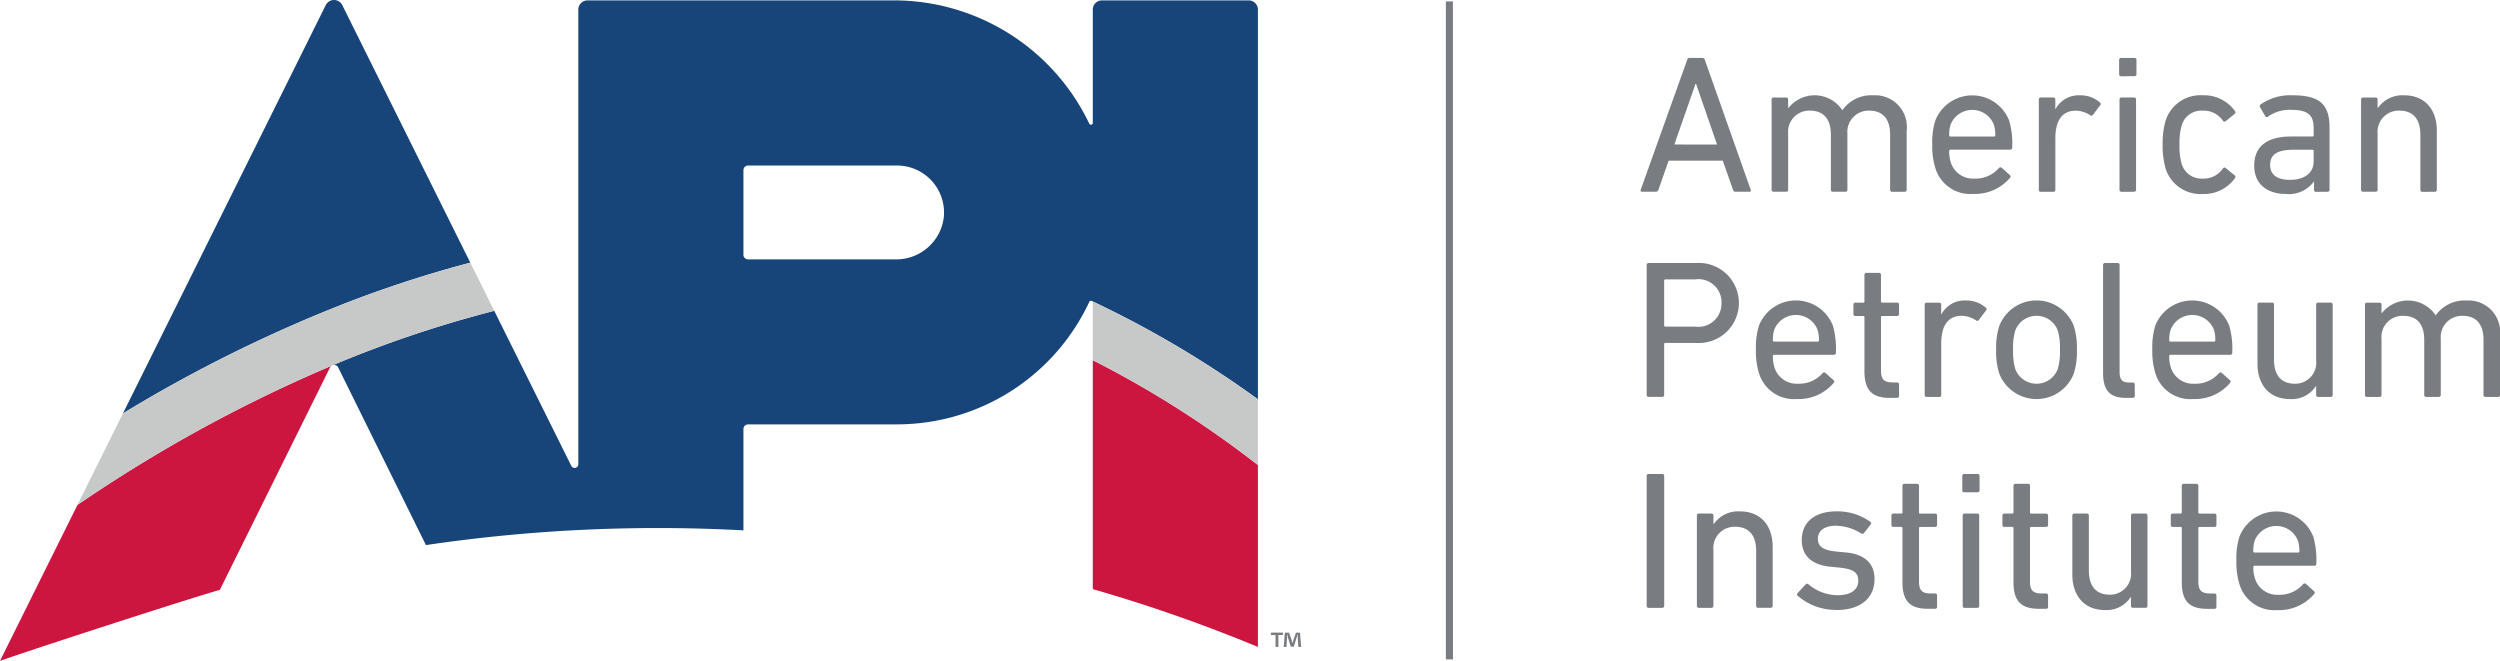
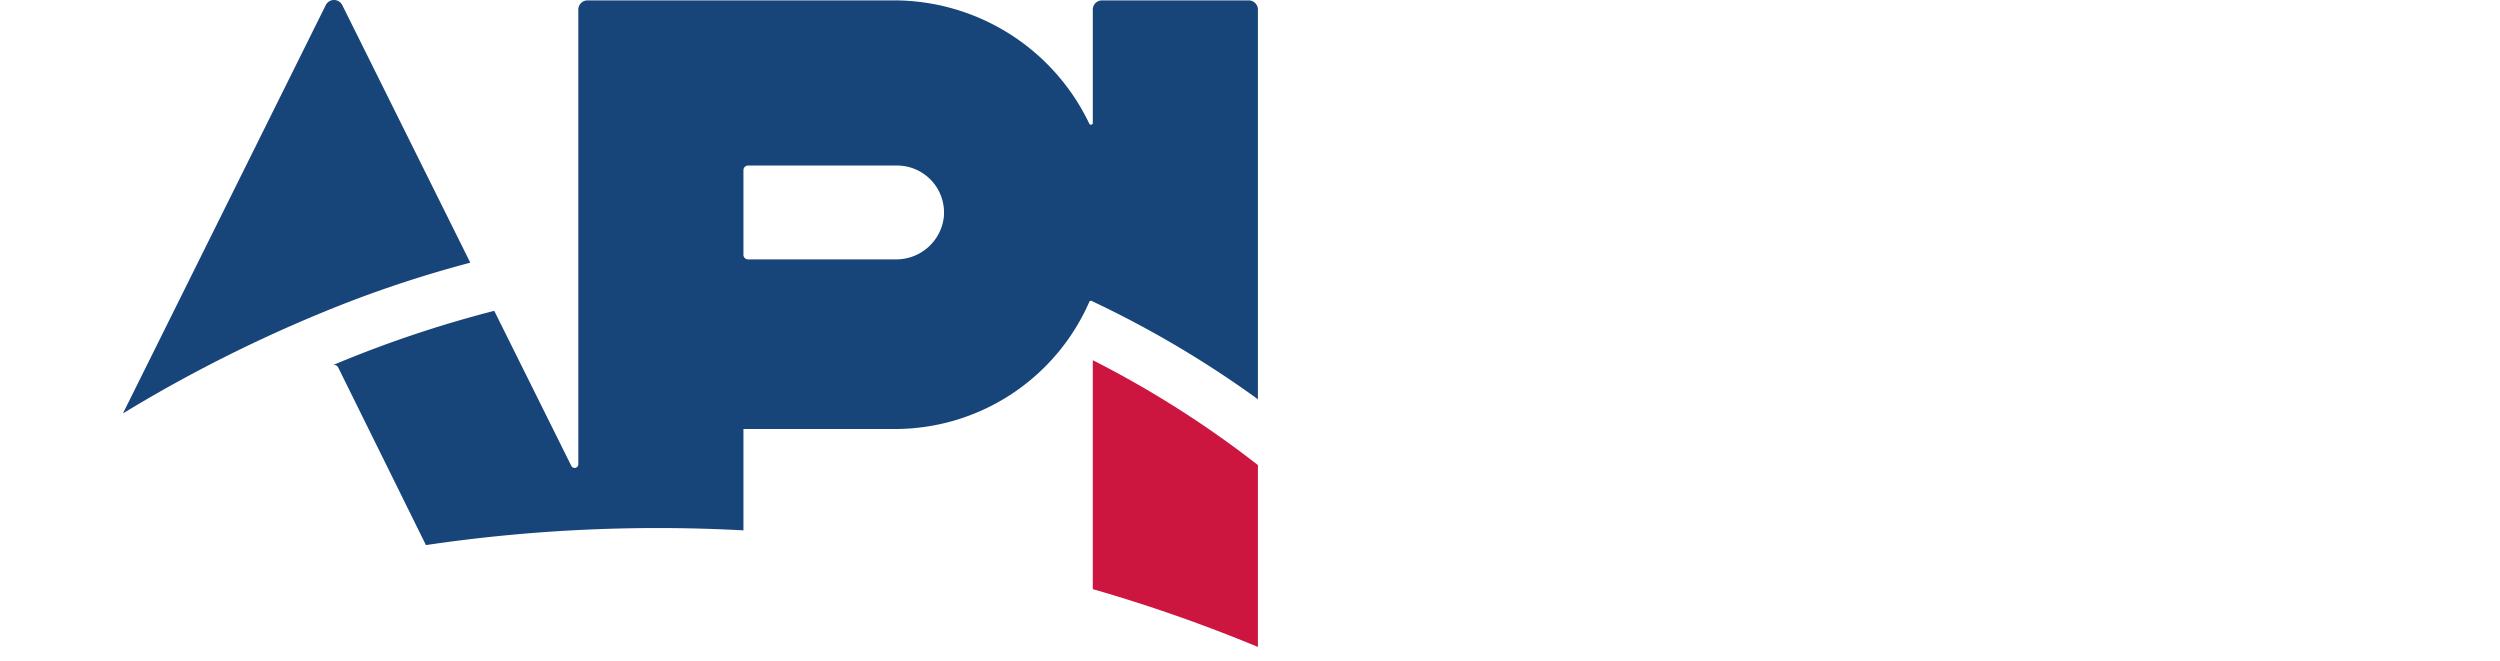
<svg xmlns="http://www.w3.org/2000/svg" width="229.79" height="60.745" viewBox="0 0 229.79 60.745">
  <g id="american-petroleum-institute-2020-" transform="translate(-0.265 -0.264)">
-     <path id="Path_315" data-name="Path 315" d="M60.156,13.456,58.221,7.865h-.038L56.23,13.452ZM57.408,5.675c.038-.11.091-.182.217-.182H58.8a.233.233,0,0,1,.232.182l4.219,11.943a.123.123,0,0,1-.129.179H61.859a.219.219,0,0,1-.236-.179l-.943-2.68H55.705l-.939,2.68a.248.248,0,0,1-.239.179H53.261a.123.123,0,0,1-.125-.179ZM76.246,17.8a.171.171,0,0,1-.182-.179V12.548c0-1.395-.631-2.208-1.935-2.208a1.955,1.955,0,0,0-1.992,2.117v5.158a.17.17,0,0,1-.179.179H70.8a.171.171,0,0,1-.182-.179V12.548c0-1.395-.631-2.208-1.935-2.208a1.945,1.945,0,0,0-1.992,2.117v5.158a.17.17,0,0,1-.179.179H65.352a.171.171,0,0,1-.182-.179v-8.3a.172.172,0,0,1,.182-.182h1.159a.171.171,0,0,1,.179.182v.794h.019a3.062,3.062,0,0,1,4.96.182h.015A3.216,3.216,0,0,1,74.49,8.933a2.914,2.914,0,0,1,3.094,3.254v5.432a.17.17,0,0,1-.179.179Zm9.373-5.082a.1.1,0,0,0,.11-.11,3.029,3.029,0,0,0-.129-.977,2.137,2.137,0,0,0-3.98,0,3.033,3.033,0,0,0-.125.977.1.1,0,0,0,.106.11Zm-5.39,2.927a6.785,6.785,0,0,1-.293-2.186,6.668,6.668,0,0,1,.274-2.189,3.644,3.644,0,0,1,6.8,0,7.482,7.482,0,0,1,.274,2.478.179.179,0,0,1-.2.179H81.6c-.072,0-.106.038-.106.114a3.194,3.194,0,0,0,.144,1.045,2.138,2.138,0,0,0,2.189,1.5,2.835,2.835,0,0,0,2.227-.958.182.182,0,0,1,.266-.038l.745.669a.163.163,0,0,1,.019.255A4.217,4.217,0,0,1,83.7,17.994a3.353,3.353,0,0,1-3.474-2.353M89.91,17.8a.168.168,0,0,1-.179-.179V9.313a.167.167,0,0,1,.179-.182H91.07a.171.171,0,0,1,.179.182V10.2h.019a2.41,2.41,0,0,1,2.3-1.266,2.661,2.661,0,0,1,1.771.65c.091.091.11.163.038.255l-.669.886a.171.171,0,0,1-.255.038,2.444,2.444,0,0,0-1.338-.418c-1.323,0-1.863,1.034-1.863,2.535v4.74a.174.174,0,0,1-.182.182Zm7.42,0a.173.173,0,0,1-.182-.179V9.313a.172.172,0,0,1,.182-.182h1.159a.171.171,0,0,1,.179.182v8.305a.17.17,0,0,1-.179.179Zm-.038-10.62a.173.173,0,0,1-.179-.182V5.675a.171.171,0,0,1,.179-.182h1.232a.172.172,0,0,1,.182.182V6.994a.174.174,0,0,1-.182.182Zm4.09,4.09A3.364,3.364,0,0,1,104.8,8.929a3.478,3.478,0,0,1,2.969,1.467.173.173,0,0,1-.053.255l-.8.65a.155.155,0,0,1-.251-.019,2.129,2.129,0,0,0-1.863-.939,1.878,1.878,0,0,0-1.939,1.357,5.77,5.77,0,0,0-.2,1.752,5.715,5.715,0,0,0,.2,1.775,1.882,1.882,0,0,0,1.939,1.357,2.132,2.132,0,0,0,1.863-.943.164.164,0,0,1,.251-.019l.8.654a.173.173,0,0,1,.053.255A3.476,3.476,0,0,1,104.806,18a3.358,3.358,0,0,1-3.421-2.338,7.514,7.514,0,0,1-.274-2.2,7.574,7.574,0,0,1,.27-2.193m13.611,3.729v-.958c0-.072-.038-.106-.11-.106h-1.737c-1.5,0-2.151.433-2.151,1.41,0,.886.646,1.357,1.809,1.357,1.357,0,2.189-.635,2.189-1.7m.217,2.805a.171.171,0,0,1-.182-.179v-.76h-.019A2.839,2.839,0,0,1,112.439,18c-1.646,0-2.912-.851-2.912-2.607,0-1.824,1.266-2.676,3.383-2.676h1.977a.1.1,0,0,0,.106-.11V11.97c0-1.194-.471-1.7-2.083-1.7a3.371,3.371,0,0,0-2.1.612c-.091.076-.2.076-.255-.019l-.487-.832a.186.186,0,0,1,.038-.251,4.767,4.767,0,0,1,2.946-.851c2.463,0,3.4.813,3.4,2.95v5.74a.17.17,0,0,1-.179.179Zm9.772,0a.168.168,0,0,1-.179-.179V12.548c0-1.395-.635-2.208-1.939-2.208a1.945,1.945,0,0,0-1.992,2.117v5.158a.17.17,0,0,1-.179.179h-1.159a.171.171,0,0,1-.182-.179v-8.3a.172.172,0,0,1,.182-.182h1.159a.171.171,0,0,1,.179.182v.794h.019a2.743,2.743,0,0,1,2.425-1.178c1.881,0,3,1.285,3,3.257v5.432a.17.17,0,0,1-.179.179ZM60.563,28.018a2.113,2.113,0,0,0-2.406-2.167H55.4a.1.1,0,0,0-.106.106v4.124a.1.1,0,0,0,.106.11h2.752a2.114,2.114,0,0,0,2.406-2.17M53.869,36.65a.169.169,0,0,1-.182-.179V24.528a.172.172,0,0,1,.182-.182h4.379a3.681,3.681,0,1,1,0,7.347H55.4c-.072,0-.106.038-.106.11v4.668a.174.174,0,0,1-.182.182Zm15.542-5.082a.1.1,0,0,0,.11-.11,3.041,3.041,0,0,0-.129-.977,2.137,2.137,0,0,0-3.98,0,3.074,3.074,0,0,0-.125.977.1.1,0,0,0,.106.11ZM64.018,34.5a6.789,6.789,0,0,1-.289-2.189A6.791,6.791,0,0,1,64,30.12a3.649,3.649,0,0,1,6.808,0,7.649,7.649,0,0,1,.27,2.478.176.176,0,0,1-.2.182H65.394a.1.1,0,0,0-.106.106,3.262,3.262,0,0,0,.144,1.053,2.142,2.142,0,0,0,2.189,1.5,2.848,2.848,0,0,0,2.227-.958c.087-.091.179-.114.266-.038l.745.669a.159.159,0,0,1,.019.251A4.206,4.206,0,0,1,67.5,36.847,3.358,3.358,0,0,1,64.018,34.5m12.019,2.246c-1.684,0-2.334-.76-2.334-2.463V29.325a.1.1,0,0,0-.11-.11H72.87a.172.172,0,0,1-.182-.182V28.17a.172.172,0,0,1,.182-.182h.722a.1.1,0,0,0,.11-.106V25.433a.171.171,0,0,1,.179-.182h1.159a.174.174,0,0,1,.182.182v2.444a.1.1,0,0,0,.106.106h1.376a.174.174,0,0,1,.182.182v.867a.172.172,0,0,1-.182.182H75.33c-.072,0-.106.038-.106.11v4.9c0,.867.323,1.1,1.1,1.1h.38a.174.174,0,0,1,.182.182v1.049a.174.174,0,0,1-.182.182Zm3.383-.091a.173.173,0,0,1-.179-.182v-8.3a.171.171,0,0,1,.179-.182h1.159a.173.173,0,0,1,.179.182v.886h.019a2.416,2.416,0,0,1,2.3-1.266,2.661,2.661,0,0,1,1.771.65c.091.091.11.163.038.255l-.669.882a.165.165,0,0,1-.255.038,2.44,2.44,0,0,0-1.338-.418c-1.323,0-1.862,1.034-1.862,2.535v4.744a.173.173,0,0,1-.182.179Zm12.053-2.569a5.71,5.71,0,0,0,.2-1.775,5.577,5.577,0,0,0-.2-1.756,2.085,2.085,0,0,0-3.907,0,5.553,5.553,0,0,0-.2,1.756,5.691,5.691,0,0,0,.2,1.775,2.085,2.085,0,0,0,3.907,0m-5.375.433a6.477,6.477,0,0,1-.289-2.2A6.5,6.5,0,0,1,86.1,30.12a3.674,3.674,0,0,1,6.842,0,6.5,6.5,0,0,1,.289,2.189,6.544,6.544,0,0,1-.289,2.208,3.674,3.674,0,0,1-6.842,0m11.654,2.227c-1.52,0-2.117-.722-2.117-2.281V24.528a.176.176,0,0,1,.182-.182h1.159a.173.173,0,0,1,.179.182v9.845c0,.722.274.958.87.958h.342a.174.174,0,0,1,.182.182v1.049a.174.174,0,0,1-.182.182Zm8.092-5.177c.072,0,.106-.038.106-.11a3.029,3.029,0,0,0-.125-.977,2.137,2.137,0,0,0-3.98,0,3.032,3.032,0,0,0-.129.977.1.1,0,0,0,.11.11ZM100.451,34.5a6.743,6.743,0,0,1-.289-2.189,6.92,6.92,0,0,1,.266-2.189,3.649,3.649,0,0,1,6.808,0,7.513,7.513,0,0,1,.274,2.478.179.179,0,0,1-.2.182h-5.481a.1.1,0,0,0-.11.106,3.261,3.261,0,0,0,.144,1.053,2.142,2.142,0,0,0,2.189,1.5,2.842,2.842,0,0,0,2.227-.958c.091-.091.182-.114.27-.038l.745.669a.161.161,0,0,1,.015.251,4.2,4.2,0,0,1-3.383,1.482A3.35,3.35,0,0,1,100.45,34.5M115.4,36.654a.173.173,0,0,1-.179-.182v-.813H115.2a2.645,2.645,0,0,1-2.372,1.194c-1.9,0-3-1.3-3-3.273V28.166a.174.174,0,0,1,.182-.182h1.159a.173.173,0,0,1,.179.182v5.048c0,1.414.635,2.227,1.92,2.227a1.925,1.925,0,0,0,1.954-2.136V28.166a.172.172,0,0,1,.182-.182h1.156a.174.174,0,0,1,.182.182v8.305a.172.172,0,0,1-.182.182Zm15.386,0a.174.174,0,0,1-.182-.182V31.4c0-1.395-.635-2.2-1.939-2.2a1.951,1.951,0,0,0-1.988,2.113v5.158a.174.174,0,0,1-.182.182h-1.159a.173.173,0,0,1-.179-.182V31.4c0-1.395-.635-2.2-1.939-2.2a1.939,1.939,0,0,0-1.988,2.113v5.158a.174.174,0,0,1-.182.182h-1.156a.172.172,0,0,1-.182-.182v-8.3a.172.172,0,0,1,.182-.182h1.156a.174.174,0,0,1,.182.182v.8h.015a3.065,3.065,0,0,1,4.96.179h.015a3.227,3.227,0,0,1,2.809-1.357,2.919,2.919,0,0,1,3.094,3.257v5.428a.174.174,0,0,1-.182.182ZM53.865,56.043h1.251a.173.173,0,0,0,.182-.179V43.917a.173.173,0,0,0-.182-.179H53.865a.17.17,0,0,0-.179.179V55.864a.17.17,0,0,0,.179.179m4.618,0h1.156a.171.171,0,0,0,.182-.179V50.706a1.944,1.944,0,0,1,1.988-2.117c1.3,0,1.939.813,1.939,2.2v5.071a.171.171,0,0,0,.182.179h1.156a.171.171,0,0,0,.182-.179V50.432c0-1.973-1.121-3.257-3-3.257a2.733,2.733,0,0,0-2.425,1.178h-.019v-.8a.173.173,0,0,0-.182-.179H58.484a.171.171,0,0,0-.182.179v8.309a.171.171,0,0,0,.182.179m12.646.2c2.265,0,3.5-1.14,3.5-2.843,0-1.391-.851-2.281-2.607-2.444l-.9-.087c-1.285-.129-1.7-.494-1.7-1.178,0-.707.563-1.194,1.646-1.194a4.544,4.544,0,0,1,2.338.707.175.175,0,0,0,.251-.038l.616-.779a.171.171,0,0,0-.038-.255,5.185,5.185,0,0,0-3.075-.958c-2.045,0-3.219,1-3.219,2.642,0,1.41.886,2.262,2.585,2.444l.924.091c1.361.144,1.684.525,1.684,1.213,0,.775-.631,1.319-1.9,1.319a4.194,4.194,0,0,1-2.676-1,.175.175,0,0,0-.255,0l-.741.8a.175.175,0,0,0,0,.251,5.377,5.377,0,0,0,3.581,1.3M76.36,48.6h.722a.1.1,0,0,1,.114.11v4.96c0,1.7.646,2.459,2.334,2.459H80.2a.171.171,0,0,0,.179-.182V54.9a.17.17,0,0,0-.179-.179h-.38c-.779,0-1.1-.236-1.1-1.1v-4.9c0-.076.034-.114.106-.114H80.2a.17.17,0,0,0,.179-.179v-.87a.17.17,0,0,0-.179-.179H78.823c-.076,0-.106-.038-.106-.11V44.822a.173.173,0,0,0-.182-.179H77.375a.171.171,0,0,0-.179.179v2.444c0,.076-.038.11-.114.11H76.36a.17.17,0,0,0-.179.179v.87a.17.17,0,0,0,.179.179m7.712-1.228H82.913a.168.168,0,0,0-.179.179v8.309a.168.168,0,0,0,.179.179h1.159a.17.17,0,0,0,.179-.179V47.555a.17.17,0,0,0-.179-.179m-1.2-1.958h1.232a.173.173,0,0,0,.182-.179V43.917a.173.173,0,0,0-.182-.179H82.875a.17.17,0,0,0-.179.179V45.24a.17.17,0,0,0,.179.179M86.569,48.6h.722a.1.1,0,0,1,.11.11v4.96c0,1.7.65,2.459,2.334,2.459H90.4a.172.172,0,0,0,.182-.182V54.9a.173.173,0,0,0-.182-.179h-.38c-.779,0-1.1-.236-1.1-1.1v-4.9c0-.076.038-.114.106-.114H90.4a.171.171,0,0,0,.182-.179v-.87a.173.173,0,0,0-.182-.179H89.028c-.072,0-.106-.038-.106-.11V44.822a.173.173,0,0,0-.182-.179H87.58a.172.172,0,0,0-.179.179v2.444c0,.076-.038.11-.114.11h-.722a.17.17,0,0,0-.179.179v.87a.173.173,0,0,0,.182.179m9.248,7.64a2.637,2.637,0,0,0,2.368-1.2H98.2v.817a.17.17,0,0,0,.179.179h1.159a.173.173,0,0,0,.182-.179V47.555a.173.173,0,0,0-.182-.179H98.383a.17.17,0,0,0-.179.179v5.139A1.925,1.925,0,0,1,96.25,54.83c-1.285,0-1.92-.813-1.92-2.227V47.555a.171.171,0,0,0-.182-.179H92.993a.171.171,0,0,0-.182.179v5.413c0,1.973,1.1,3.276,3,3.276m6.226-7.64h.722a.1.1,0,0,1,.114.11v4.96c0,1.7.646,2.459,2.334,2.459h.669a.171.171,0,0,0,.179-.182V54.9a.17.17,0,0,0-.179-.179h-.38c-.779,0-1.1-.236-1.1-1.1v-4.9c0-.076.034-.114.106-.114h1.376a.17.17,0,0,0,.179-.179v-.87a.17.17,0,0,0-.179-.179H104.5c-.072,0-.106-.038-.106-.11V44.822a.173.173,0,0,0-.182-.179h-1.159a.171.171,0,0,0-.182.179v2.444a.1.1,0,0,1-.106.11h-.722a.169.169,0,0,0-.182.179v.87a.17.17,0,0,0,.179.179m7.53,1.27a2.137,2.137,0,0,1,3.98,0,3.067,3.067,0,0,1,.129.977c0,.072-.038.106-.11.106H109.55a.1.1,0,0,1-.106-.106,3.128,3.128,0,0,1,.125-.977m-.019,2.3h5.485a.175.175,0,0,0,.2-.179,7.617,7.617,0,0,0-.27-2.478,3.644,3.644,0,0,0-6.8,0,6.642,6.642,0,0,0-.274,2.186,6.859,6.859,0,0,0,.289,2.193,3.356,3.356,0,0,0,3.474,2.353,4.212,4.212,0,0,0,3.383-1.482.165.165,0,0,0-.015-.258l-.741-.669a.183.183,0,0,0-.27.038,2.832,2.832,0,0,1-2.227.962,2.145,2.145,0,0,1-2.189-1.5,3.269,3.269,0,0,1-.144-1.053.1.1,0,0,1,.106-.106M35.879.3h-.65V60.782h.654Z" transform="translate(97.934 0.093)" fill="#797d82" />
-     <path id="Path_316" data-name="Path 316" d="M7.388,21.9.265,36.239c2.965-1.049,16.542-5.462,20.21-6.53L30.593,9.282a.433.433,0,0,1,.16-.175A133.344,133.344,0,0,0,7.388,21.9" transform="translate(0 24.77)" fill="#cd163f" />
    <path id="Path_317" data-name="Path 317" d="M35.166,24.409,23.4.736a.848.848,0,0,0-1.52,0L3.238,38.264A131.168,131.168,0,0,1,23.961,28.028a107.947,107.947,0,0,1,11.2-3.619" transform="translate(8.327 0)" fill="#17457a" />
    <path id="Path_318" data-name="Path 318" d="M26.691,30.016A142.742,142.742,0,0,1,41.868,35.33V18.613A93.318,93.318,0,0,0,26.691,8.974Z" transform="translate(74.019 24.398)" fill="#cd163f" />
-     <path id="Path_319" data-name="Path 319" d="M64.474,20.179a4.4,4.4,0,0,1-4.421,3.9H46.476a.422.422,0,0,1-.422-.422V15.876a.423.423,0,0,1,.418-.422h13.71a4.319,4.319,0,0,1,4.291,4.725M93.343,36.941V1.121a.848.848,0,0,0-.848-.848H79.013a.848.848,0,0,0-.848.848V11.535a.169.169,0,0,1-.319.076A19.91,19.91,0,0,0,59.856.273H31.724a.848.848,0,0,0-.848.848V42.909a.339.339,0,0,1-.642.152L23.149,28.807A106.659,106.659,0,0,0,8.314,33.8a.418.418,0,0,1,.494.22L16.87,50.34a145.7,145.7,0,0,1,29.184-1.353V39.67a.426.426,0,0,1,.418-.426h13.71A19.511,19.511,0,0,0,77.846,27.979a.157.157,0,0,1,.217-.076v0a94.964,94.964,0,0,1,15.28,9.035" transform="translate(22.545 0.026)" fill="#17457a" />
-     <path id="Path_320" data-name="Path 320" d="M38.248,6.616a107.326,107.326,0,0,0-11.2,3.619A131.169,131.169,0,0,0,6.319,20.471L2.138,28.878A133.341,133.341,0,0,1,25.609,16.042a106.232,106.232,0,0,1,14.839-5Zm57.114,3.516v0a.164.164,0,0,1,.1.152v5.291a93.325,93.325,0,0,1,15.177,9.639V19.175a95,95,0,0,0-15.28-9.043" transform="translate(5.246 17.793)" fill="#c7c9c8" />
-     <path id="Path_321" data-name="Path 321" d="M33.515,16.877l-.049-.772-.008-.369h-.015l-.114.392-.232.73h-.27l-.239-.749q-.044-.187-.091-.372h-.015c0,.122,0,.247-.008.369l-.049.772h-.251l.1-1.315h.388l.228.646c.03.1.053.194.087.331h0l.091-.327.228-.646h.376l.1,1.311ZM32.1,15.562v.22h-.418v1.095h-.262V15.782H31v-.22Z" transform="translate(86.086 42.851)" fill="#797d82" />
+     <path id="Path_319" data-name="Path 319" d="M64.474,20.179a4.4,4.4,0,0,1-4.421,3.9H46.476a.422.422,0,0,1-.422-.422V15.876a.423.423,0,0,1,.418-.422h13.71a4.319,4.319,0,0,1,4.291,4.725M93.343,36.941V1.121a.848.848,0,0,0-.848-.848H79.013a.848.848,0,0,0-.848.848V11.535a.169.169,0,0,1-.319.076A19.91,19.91,0,0,0,59.856.273H31.724a.848.848,0,0,0-.848.848V42.909a.339.339,0,0,1-.642.152L23.149,28.807A106.659,106.659,0,0,0,8.314,33.8a.418.418,0,0,1,.494.22L16.87,50.34a145.7,145.7,0,0,1,29.184-1.353V39.67h13.71A19.511,19.511,0,0,0,77.846,27.979a.157.157,0,0,1,.217-.076v0a94.964,94.964,0,0,1,15.28,9.035" transform="translate(22.545 0.026)" fill="#17457a" />
  </g>
</svg>